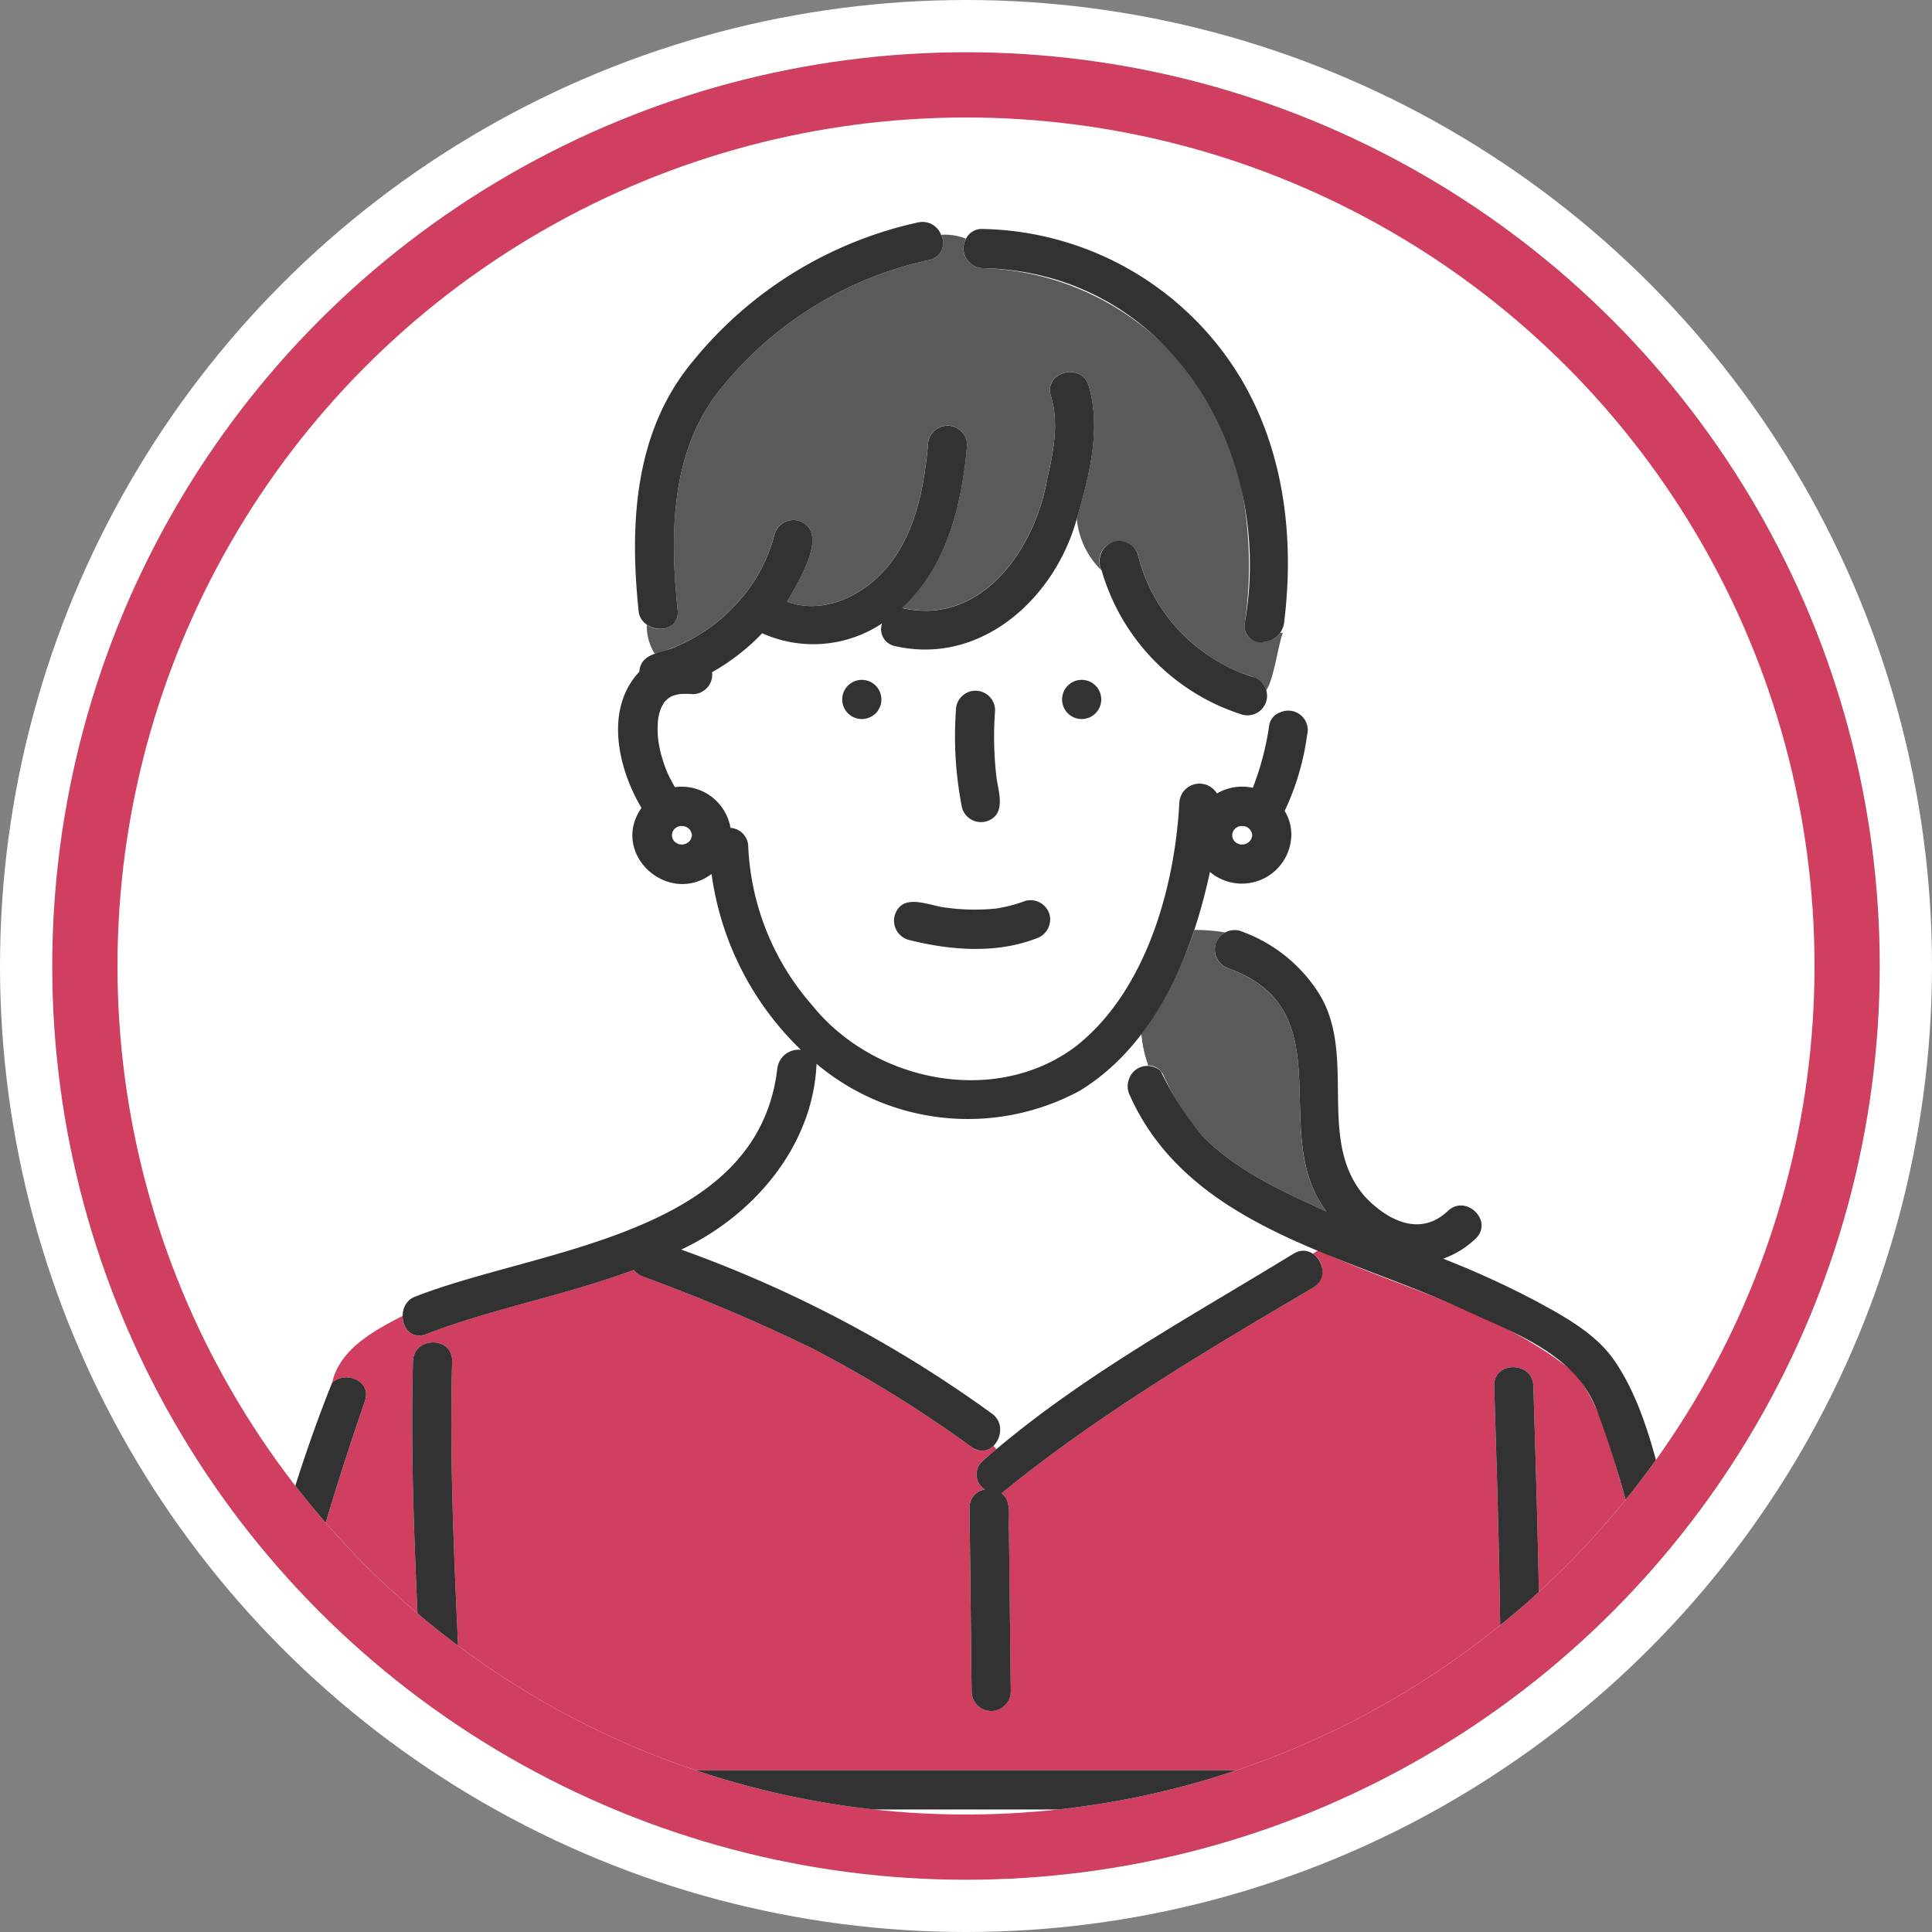
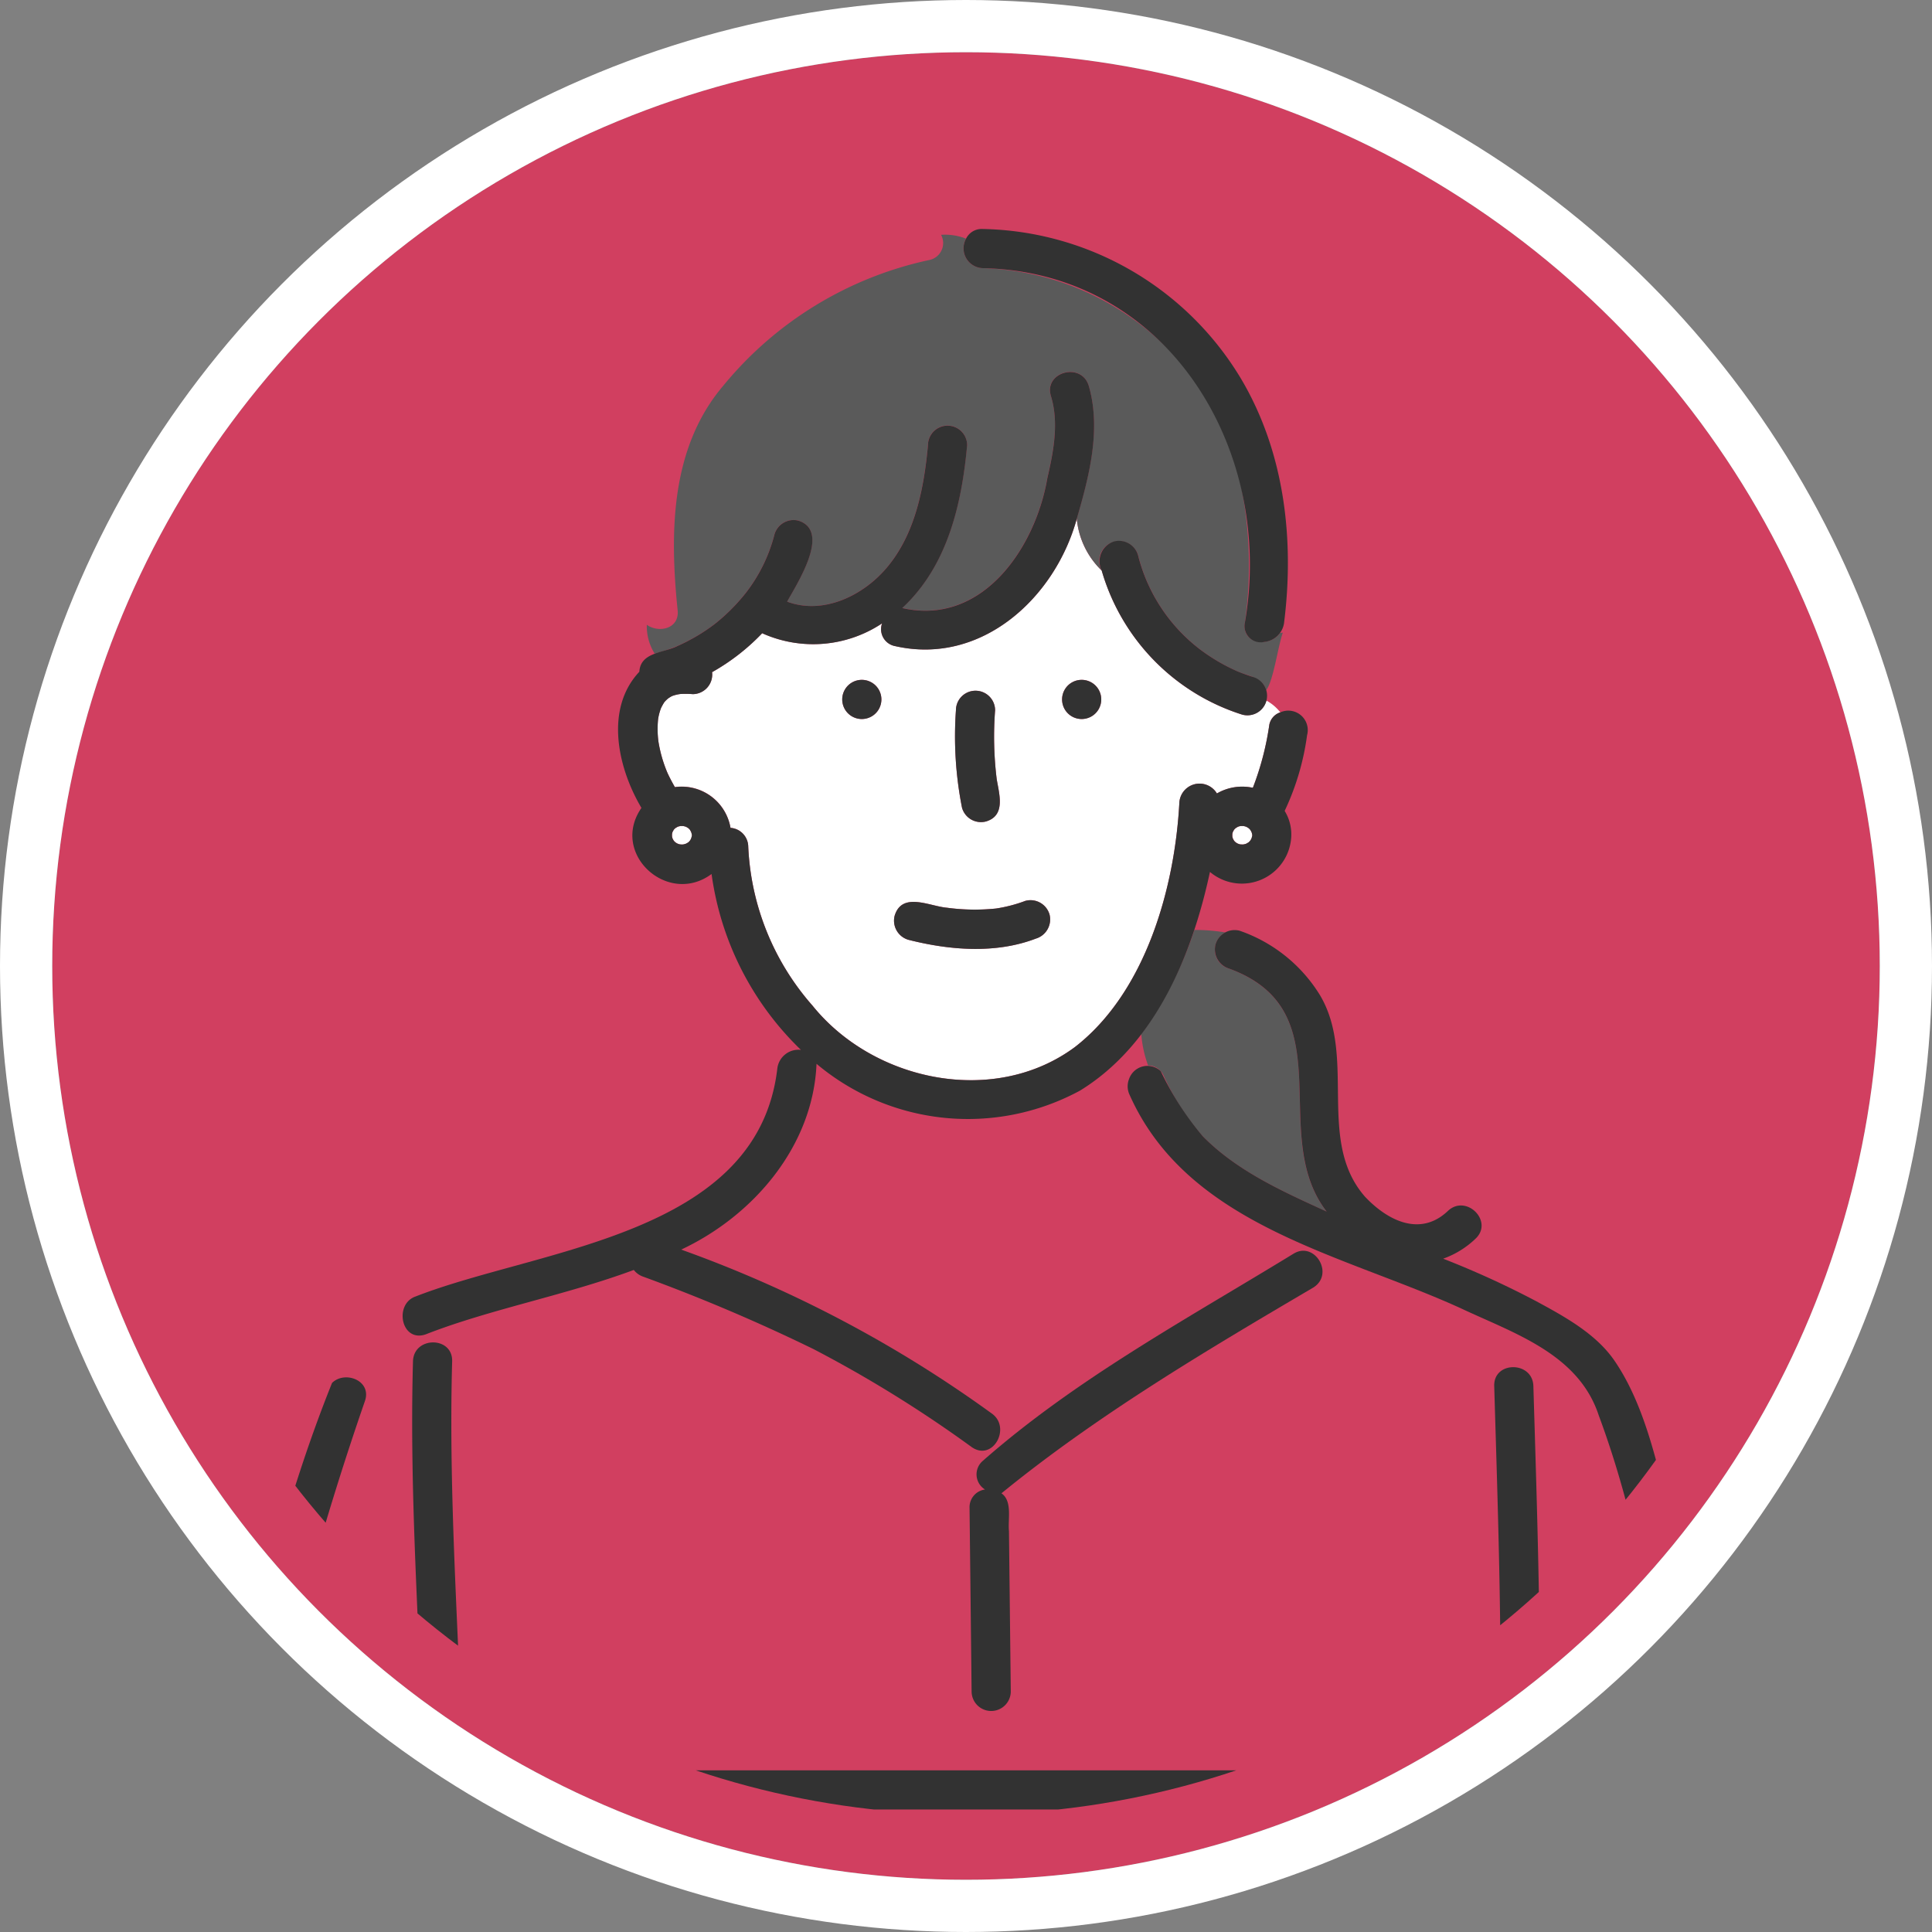
<svg xmlns="http://www.w3.org/2000/svg" width="148" height="148" viewBox="0 0 148 148">
  <rect x="0" y="0" width="148" height="148" fill="#808080" stroke="none" />
  <defs>
    <clipPath id="clip-path">
      <circle id="楕円形_8133" data-name="楕円形 8133" cx="65" cy="65" r="65" transform="translate(10544 4593)" fill="#fff" />
    </clipPath>
    <clipPath id="clip-path-2">
      <rect id="長方形_45294" data-name="長方形 45294" width="114.466" height="121.696" fill="none" />
    </clipPath>
  </defs>
  <g id="グループ_248073" data-name="グループ 248073" transform="translate(-10567 -4352)">
    <g id="楕円形_8132" data-name="楕円形 8132" transform="translate(10571 4356)" fill="#d13f60" stroke="#fff" stroke-linecap="round" stroke-linejoin="round" stroke-width="4">
      <circle cx="70" cy="70" r="70" stroke="none" />
      <circle cx="70" cy="70" r="72" fill="none" />
    </g>
    <g id="グループ_248072" data-name="グループ 248072" transform="translate(-20 -330)">
-       <circle id="楕円形_8126" data-name="楕円形 8126" cx="65" cy="65" r="65" transform="translate(10596 4691)" fill="#fff" />
      <g id="マスクグループ_240043" data-name="マスクグループ 240043" transform="translate(52 98)" clip-path="url(#clip-path)">
        <g id="グループ_248071" data-name="グループ 248071" transform="translate(10552 4601)">
          <g id="グループ_248070" data-name="グループ 248070" clip-path="url(#clip-path-2)">
            <path id="パス_123993" data-name="パス 123993" d="M72.326,59.222a25.063,25.063,0,0,1-1.9,2.983,8.94,8.94,0,0,0,.524,2.415,1.282,1.282,0,0,1,1.181.762,18.567,18.567,0,0,0,3,4.655c2.623,2.671,6.131,4.238,9.49,5.773-4.6-5.965,1.468-15.3-7.465-18.61a1.5,1.5,0,0,1-.291-2.772,14.686,14.686,0,0,0-2.367-.192,29.765,29.765,0,0,1-2.177,4.986" fill="#5a5a5a" />
            <path id="パス_123994" data-name="パス 123994" d="M78.162,37.743A16.324,16.324,0,0,1,67.4,26.712a6.343,6.343,0,0,1-1.914-3.982c-1.66,6.078-7.3,11.253-13.9,9.765a1.316,1.316,0,0,1-1.016-1.744,9.53,9.53,0,0,1-9.185.756,16.39,16.39,0,0,1-3.838,2.982,1.5,1.5,0,0,1-1.482,1.684,6.708,6.708,0,0,0-.94-.012,2.857,2.857,0,0,0-.639.154h0a2.208,2.208,0,0,0-.328.2,2.286,2.286,0,0,0-.269.27,4.055,4.055,0,0,0-.258.461,4.2,4.2,0,0,0-.219.835,7.6,7.6,0,0,0,.02,1.69,10.329,10.329,0,0,0,.7,2.438c.171.371.362.731.566,1.083a3.793,3.793,0,0,1,4.262,3.124,1.462,1.462,0,0,1,1.359,1.431,19.765,19.765,0,0,0,4.926,12.191c4.689,5.815,13.942,7.746,20.111,3.16C70.771,58.992,73,51,73.347,44.469a1.549,1.549,0,0,1,2.876-.685,3.839,3.839,0,0,1,2.749-.436c.013-.031.022-.049.031-.068a22.011,22.011,0,0,0,1.233-4.761,1.249,1.249,0,0,1,.84-.952,3.432,3.432,0,0,0-1.064-.9,1.513,1.513,0,0,1-1.85,1.074m-29.143.338a1.5,1.5,0,0,1,0-3,1.5,1.5,0,0,1,0,3m7.21-.668a1.5,1.5,0,0,1,3,0,26.577,26.577,0,0,0,.123,5.268c.19,1.16.706,2.783-.811,3.245a1.51,1.51,0,0,1-1.846-1.047,28.208,28.208,0,0,1-.466-7.466M62.349,54.9c-3.087,1.183-6.624.888-9.766.09a1.526,1.526,0,0,1-1.048-1.846c.573-1.862,2.685-.717,4.014-.608a15.849,15.849,0,0,0,3.757.059,11.038,11.038,0,0,0,2.246-.588A1.518,1.518,0,0,1,63.4,53.058,1.533,1.533,0,0,1,62.349,54.9m3.512-16.821a1.5,1.5,0,0,1,0-3,1.5,1.5,0,0,1,0,3" fill="#fff" />
            <path id="パス_123995" data-name="パス 123995" d="M35.108,32.386a14.309,14.309,0,0,0,2.658-1.6,14.618,14.618,0,0,0,2.36-2.364,12.258,12.258,0,0,0,2.2-4.488,1.519,1.519,0,0,1,1.845-1.048c2.491.81-.1,4.789-.877,6.2,2.742,1.025,5.766-.438,7.574-2.532C53.1,23.964,53.775,20.4,54.083,17.1a1.5,1.5,0,0,1,3,0c-.414,4.532-1.508,9.257-4.97,12.47,6.13,1.4,10.2-4.609,11.116-9.957.469-2.02.9-4.244.275-6.274-.569-1.853,2.328-2.638,2.893-.8.975,3.347.031,6.941-.913,10.187A6.331,6.331,0,0,0,67.4,26.712a1.521,1.521,0,1,1,2.784-1.184,13.067,13.067,0,0,0,4.722,7.2,14.46,14.46,0,0,0,2.925,1.718c.03.01.268.107.268.107.731.249,1.659.466,1.886,1.3l.014.009c.546-.7.879-3.262,1.271-4.4l-.216.021c-.736,1.09-2.9.93-2.7-.724a30.749,30.749,0,0,0-.344-10.818,20.833,20.833,0,0,0-19.731-16.4A1.519,1.519,0,0,1,57,1.282,4.376,4.376,0,0,0,55.091.989a1.327,1.327,0,0,1-.943,1.937,28,28,0,0,0-15.709,9.582C34.347,17.292,34.3,23.8,34.911,29.751c.146,1.413-1.435,1.772-2.362,1.111a3.962,3.962,0,0,0,.6,2.207,13.294,13.294,0,0,0,1.716-.575l.24-.108" fill="#5a5a5a" />
-             <path id="パス_123996" data-name="パス 123996" d="M69.5,63.358c-5.812,6.976-17.349,6.933-23.953,1.136-.264,6.323-4.846,11.643-10.367,14.231a94.989,94.989,0,0,1,23.78,12.55,1.612,1.612,0,0,1,.146,2.477l.22.279c6.918-5.892,15.048-10.245,22.753-14.986a1.319,1.319,0,0,1,1.482,0,3.547,3.547,0,0,1,.427-.252A47.347,47.347,0,0,1,75.8,74.494a18.878,18.878,0,0,1-6.252-7.6,1.532,1.532,0,0,1-.048-1.258,1.706,1.706,0,0,1,1.457-1.019,8.933,8.933,0,0,1-.524-2.414c-.294.4-.605.779-.927,1.152" fill="#fff" />
-             <path id="パス_123997" data-name="パス 123997" d="M10.952,90.334A231.879,231.879,0,0,0,3.138,118.6c4.095-.139,8.224,0,12.321.011-.293-10.436-1.115-20.885-.822-31.328.054-1.929,3.055-1.931,3,0-.293,10.445.53,20.894.822,31.332h79.42c.22-9.81-.123-19.631-.415-29.435-.057-1.934,2.943-1.926,3,0,.292,9.8.635,19.625.415,29.435h10.527a184.507,184.507,0,0,0-3.981-21.108c-.932-3.126-1.755-7.061-3.957-9.458-5.618-4.574-12.989-6.292-19.477-9.26a3.743,3.743,0,0,0-.427.252,1.529,1.529,0,0,1,.032,2.594C75.4,86.457,67.063,91.4,59.714,97.39c.852.6.483,1.976.575,2.9q.067,6.138.138,12.276a1.5,1.5,0,0,1-3,0q-.01-.883-.02-1.767-.069-6.138-.139-12.276A1.368,1.368,0,0,1,58.456,97.1a1.358,1.358,0,0,1-.177-2.191c.342-.305.7-.586,1.049-.883l-.219-.279a1.219,1.219,0,0,1-1.661.113,95.86,95.86,0,0,0-12.116-7.508,136.325,136.325,0,0,0-13.1-5.57,1.545,1.545,0,0,1-.68-.5c-5.229,1.941-11,3-15.915,4.923-1.1.427-1.805-.475-1.8-1.4-2.513,1.284-4.837,2.664-5.4,5.137.99-.976,3.071-.18,2.517,1.395" fill="#d13f60" />
            <path id="パス_123998" data-name="パス 123998" d="M58.541,45.926c1.516-.464,1-2.084.81-3.246a26.568,26.568,0,0,1-.122-5.267,1.5,1.5,0,0,0-3,0,28.158,28.158,0,0,0,.466,7.465,1.51,1.51,0,0,0,1.846,1.048" fill="#323232" />
            <path id="パス_123999" data-name="パス 123999" d="M61.552,52.01a11.035,11.035,0,0,1-2.246.587,15.8,15.8,0,0,1-3.757-.059c-1.329-.109-3.441-1.254-4.014.608a1.526,1.526,0,0,0,1.048,1.846c3.142.8,6.679,1.093,9.766-.089A1.535,1.535,0,0,0,63.4,53.058a1.517,1.517,0,0,0-1.845-1.048" fill="#323232" />
            <path id="パス_124000" data-name="パス 124000" d="M65.861,35.081a1.5,1.5,0,0,0,0,3,1.5,1.5,0,0,0,0-3" fill="#323232" />
            <path id="パス_124001" data-name="パス 124001" d="M49.019,35.081a1.5,1.5,0,0,0,0,3,1.5,1.5,0,0,0,0-3" fill="#323232" />
            <path id="パス_124002" data-name="パス 124002" d="M114.466,119.088a183.206,183.206,0,0,0-3.694-20.6c-.917-3.745-1.879-8.011-4.09-11.245-1.423-2.079-3.836-3.39-6-4.564a69.329,69.329,0,0,0-7.129-3.258,6.93,6.93,0,0,0,2.482-1.534c1.406-1.329-.718-3.448-2.122-2.121-2.109,2-4.609.748-6.345-1.09-3.761-4.288-.6-10.72-3.474-15.478a11.7,11.7,0,0,0-6.132-4.9,1.519,1.519,0,0,0-1.846,1.048A1.536,1.536,0,0,0,77.161,57.2c8.909,3.271,2.88,12.669,7.464,18.61-3.359-1.535-6.867-3.1-9.49-5.772a23.054,23.054,0,0,1-3.215-4.981,1.49,1.49,0,0,0-2.423.582,1.532,1.532,0,0,0,.047,1.258C74.037,76.938,85.911,79.087,95,83.265c4.028,1.888,8.937,3.47,10.474,8.169,3.244,8.714,4.55,18.024,5.927,27.18H100.879c.22-9.81-.123-19.63-.415-29.435-.058-1.926-3.058-1.934-3,0,.292,9.805.635,19.625.415,29.435H18.459c-.293-10.437-1.115-20.887-.822-31.331.054-1.931-2.946-1.93-3,0-.293,10.443.529,20.891.822,31.327-4.1-.011-8.226-.149-12.322-.01a231.9,231.9,0,0,1,7.815-28.266c.554-1.575-1.527-2.371-2.517-1.394C4.574,98.553,2.181,108.947,0,119.088H1.241a1.521,1.521,0,0,0,1.09,2.526H99.088c4.461,0,8.966.184,13.424,0a1.529,1.529,0,0,0,1.281-2.526Z" fill="#323232" />
            <path id="パス_124003" data-name="パス 124003" d="M58.279,3.541c14.233.3,22.406,14.007,20.074,27.222a1.24,1.24,0,0,0,1.5,1.411,1.7,1.7,0,0,0,1.506-1.411c.813-6.4.052-13.112-3.285-18.74A23.593,23.593,0,0,0,58.279.541a1.332,1.332,0,0,0-1.274.741,1.519,1.519,0,0,0,1.274,2.259" fill="#323232" />
-             <path id="パス_124004" data-name="パス 124004" d="M34.912,29.751c-.612-5.955-.564-12.459,3.527-17.243a28.01,28.01,0,0,1,15.71-9.583A1.326,1.326,0,0,0,55.092.989a1.522,1.522,0,0,0-1.74-.956A30.672,30.672,0,0,0,36.1,10.647c-4.5,5.369-4.874,12.411-4.186,19.1.1,1.764,3.17,2.027,3,0" fill="#323232" />
            <path id="パス_124005" data-name="パス 124005" d="M78.959,34.851c-.29-.092-.575-.2-.863-.3,0,0-.238-.1-.268-.107A14.46,14.46,0,0,1,74.9,32.727a13.067,13.067,0,0,1-4.722-7.2,1.521,1.521,0,0,0-1.845-1.047,1.6,1.6,0,0,0-.939,2.231A16.331,16.331,0,0,0,78.162,37.744a1.5,1.5,0,0,0,.8-2.893" fill="#323232" />
            <path id="パス_124006" data-name="パス 124006" d="M77.544,47.411c.035.037.071.074.109.109.059.038.12.075.181.108s.138.041.207.057a2.169,2.169,0,0,0,.228,0q.1-.024.207-.057c.062-.033.123-.07.182-.108.037-.035.073-.072.108-.109.038-.058.073-.118.105-.179s.044-.141.059-.213a.306.306,0,0,0,0-.074c-.015-.072-.037-.143-.059-.213s-.067-.121-.1-.179c-.036-.037-.072-.074-.109-.109-.059-.038-.12-.075-.182-.108s-.137-.042-.207-.058-.152,0-.228,0-.139.036-.207.058-.122.07-.181.108c-.038.035-.074.072-.109.109-.038.058-.072.118-.1.179-.014.047-.027.094-.039.142q0,.108,0,.216c.012.048.024.1.039.142.033.061.067.121.1.179" fill="#fff" />
            <path id="パス_124007" data-name="パス 124007" d="M35.946,46.732c-.032-.061-.067-.121-.1-.179-.035-.037-.071-.074-.108-.109-.059-.038-.12-.075-.182-.108s-.137-.041-.207-.057a2.169,2.169,0,0,0-.228,0q-.1.024-.207.057c-.062.033-.123.07-.182.108-.037.035-.073.072-.108.109-.038.058-.073.118-.1.179-.015.047-.027.094-.039.142a1.947,1.947,0,0,0,0,.216c.012.048.024.1.039.143.032.06.067.12.1.178.035.038.071.074.108.109.059.039.12.075.182.108s.138.041.207.058.152,0,.228,0,.139-.036.207-.058.123-.069.182-.108c.037-.035.073-.071.108-.109.038-.058.073-.118.1-.178s.044-.142.059-.214a.306.306,0,0,0,0-.074c-.015-.072-.037-.143-.059-.213" fill="#fff" />
            <path id="パス_124008" data-name="パス 124008" d="M15.636,85.208c4.921-1.921,10.687-2.982,15.916-4.924a1.545,1.545,0,0,0,.68.5,136.432,136.432,0,0,1,13.1,5.57,95.86,95.86,0,0,1,12.116,7.508c1.628,1.115,3.046-1.528,1.514-2.59A95.03,95.03,0,0,0,35.183,78.725c5.521-2.588,10.1-7.908,10.367-14.231a18.026,18.026,0,0,0,20.185,2.051C71.5,63,74.323,56.163,75.687,49.793A3.788,3.788,0,0,0,81.9,47.3a3.451,3.451,0,0,0-.489-2.181,19.645,19.645,0,0,0,1.717-5.8,1.49,1.49,0,0,0-2.053-1.748,1.249,1.249,0,0,0-.84.951A21.911,21.911,0,0,1,79,43.279l-.03.069a3.847,3.847,0,0,0-2.75.435,1.55,1.55,0,0,0-2.876.686C73,51,70.771,58.992,65.356,63.2c-6.171,4.585-15.42,2.656-20.112-3.16a19.764,19.764,0,0,1-4.925-12.191,1.461,1.461,0,0,0-1.359-1.431A3.8,3.8,0,0,0,34.7,43.3c-.2-.352-.394-.712-.565-1.082a10.282,10.282,0,0,1-.7-2.438,7.493,7.493,0,0,1-.02-1.691,4.211,4.211,0,0,1,.219-.834,4.084,4.084,0,0,1,.257-.462,2.521,2.521,0,0,1,.269-.268,2.192,2.192,0,0,1,.329-.206h0a2.849,2.849,0,0,1,.639-.155,6.709,6.709,0,0,1,.94.011,1.5,1.5,0,0,0,1.481-1.683,16.4,16.4,0,0,0,3.838-2.983,9.524,9.524,0,0,0,9.186-.756A1.317,1.317,0,0,0,51.588,32.5c6.591,1.487,12.236-3.689,13.9-9.765.944-3.246,1.888-6.841.913-10.187-.565-1.84-3.462-1.055-2.893.8.623,2.03.195,4.254-.275,6.274-.912,5.347-4.987,11.358-11.116,9.957,3.462-3.214,4.556-7.938,4.97-12.471a1.5,1.5,0,0,0-3,0c-.307,3.3-.984,6.862-3.215,9.448-1.808,2.1-4.832,3.558-7.574,2.533.776-1.411,3.368-5.39.878-6.2a1.52,1.52,0,0,0-1.846,1.047,12.25,12.25,0,0,1-2.2,4.488,14.584,14.584,0,0,1-2.36,2.365,14.294,14.294,0,0,1-2.9,1.712c-1.041.52-2.81.458-2.893,1.959-2.665,2.832-1.665,7.355.161,10.429-2.435,3.514,2.037,7.551,5.371,5.062a23.037,23.037,0,0,0,6.845,13.474,1.633,1.633,0,0,0-1.806,1.419C41.053,77.7,24.307,78.619,14.839,82.315c-1.69.587-1.1,3.584.8,2.893M77.4,46.874c.011-.048.024-.1.039-.142.032-.061.067-.121.1-.179.035-.037.071-.074.109-.109.058-.038.119-.075.181-.108s.137-.041.207-.057a2.169,2.169,0,0,1,.228,0q.1.024.207.057c.062.033.122.07.181.108.038.035.074.072.109.109.037.058.073.118.105.179s.043.141.059.213a.306.306,0,0,1,0,.074c-.016.072-.037.143-.059.213s-.068.121-.105.179c-.035.037-.071.074-.109.109-.059.039-.119.075-.181.108s-.137.041-.207.058-.152,0-.228,0-.139-.036-.207-.058-.122-.069-.182-.108c-.037-.035-.073-.072-.108-.109-.038-.058-.073-.118-.1-.179-.015-.047-.028-.094-.039-.142a1.947,1.947,0,0,1,0-.216m-41.4.145c-.016.072-.037.143-.059.213s-.067.121-.1.179c-.035.037-.071.074-.108.109a2.092,2.092,0,0,1-.183.108c-.067.022-.136.041-.206.058s-.152,0-.228,0-.139-.036-.207-.058-.123-.069-.182-.108c-.037-.035-.073-.072-.108-.109-.038-.058-.073-.118-.1-.179-.015-.047-.027-.094-.039-.142a1.947,1.947,0,0,1,0-.216c.012-.048.024-.1.039-.142.032-.061.067-.121.1-.179.035-.037.071-.074.108-.109.059-.038.12-.075.182-.108s.137-.041.207-.057a2.169,2.169,0,0,1,.228,0q.1.024.207.057c.062.033.123.07.182.108.037.035.073.072.108.109.038.058.073.118.1.179s.043.141.059.213a.306.306,0,0,1,0,.074" fill="#323232" />
            <path id="パス_124009" data-name="パス 124009" d="M82.082,79.044c-8.106,4.965-16.627,9.561-23.8,15.869a1.358,1.358,0,0,0,.177,2.191,1.366,1.366,0,0,0-1.187,1.423l.138,12.276q.009.883.02,1.767a1.5,1.5,0,0,0,3,0q-.069-6.138-.139-12.276c-.091-.929.278-2.3-.574-2.9C67.063,91.4,75.4,86.457,83.6,81.635c1.658-1.032.1-3.6-1.514-2.591" fill="#323232" />
          </g>
        </g>
      </g>
    </g>
  </g>
</svg>